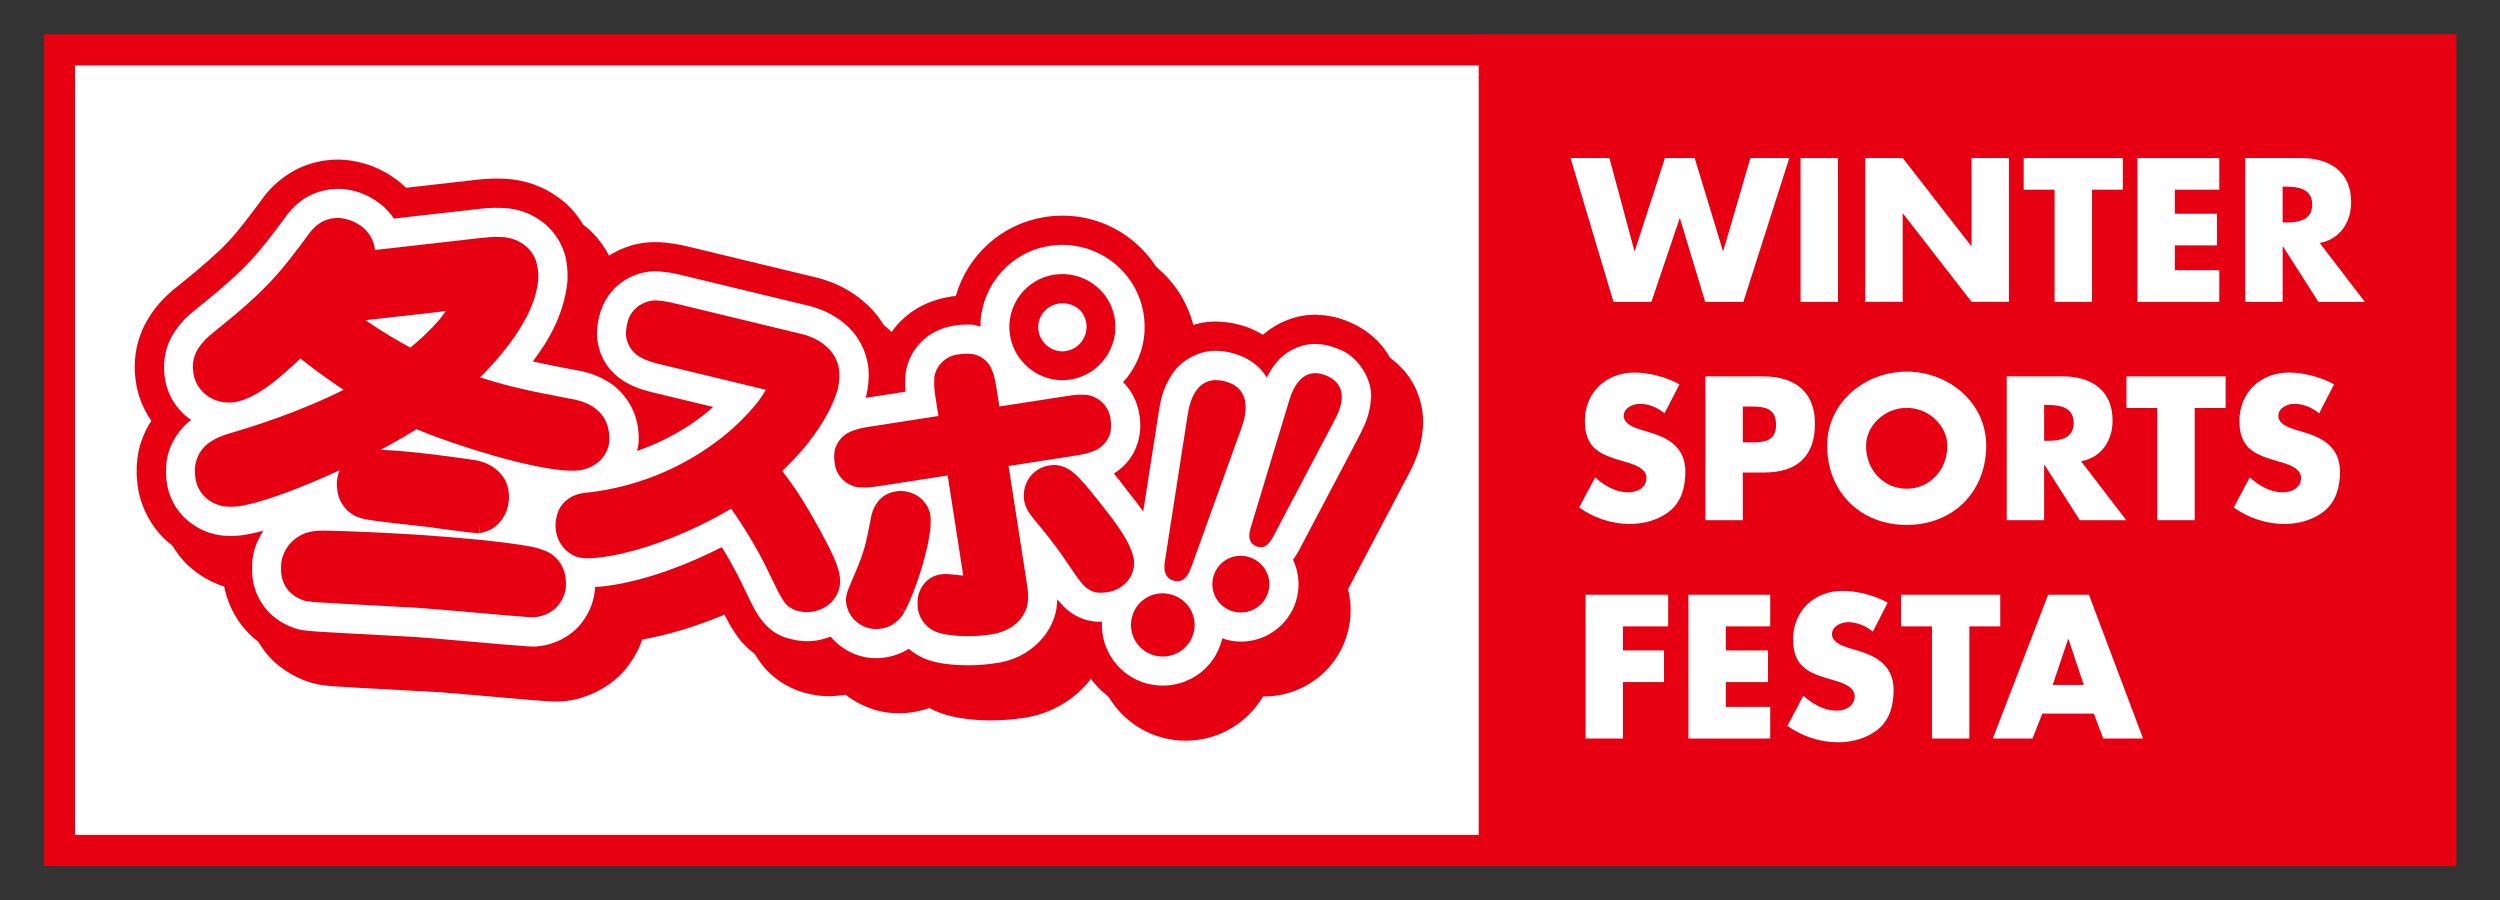
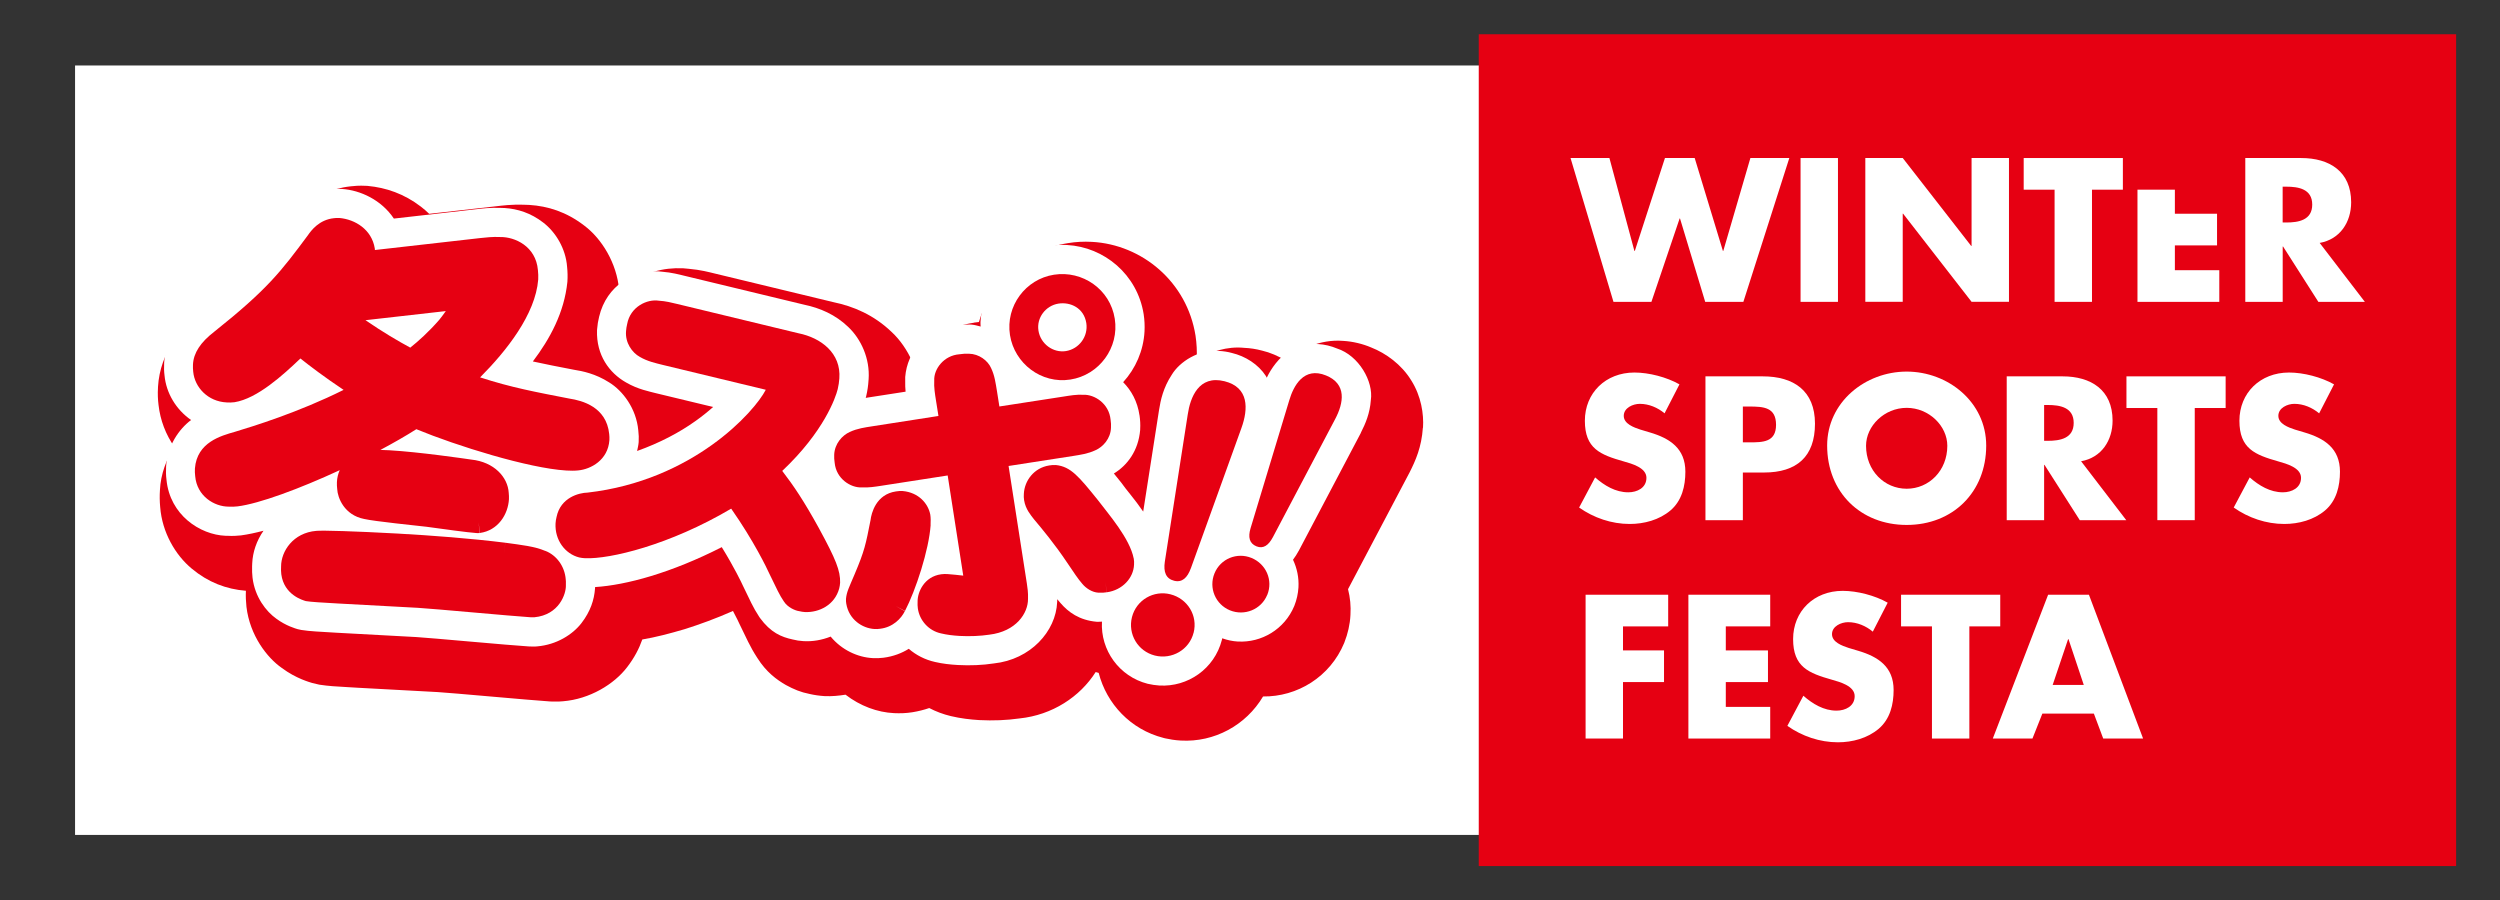
<svg xmlns="http://www.w3.org/2000/svg" version="1.1" viewBox="0 0 587.54 211.6">
  <rect x="0" y="0" width="587.54" height="211.6" fill="#333333" stroke="none" />
  <defs>
    <style> .cls-1 { fill: #fff; } .cls-2 { fill: #e60012; } </style>
  </defs>
  <g>
    <g id="_文字" data-name="文字">
      <g>
-         <rect class="cls-2" x="10.31" y="8.05" width="566.93" height="195.49" />
        <rect class="cls-1" x="17.64" y="15.39" width="552.27" height="180.83" />
        <rect class="cls-2" x="347.53" y="8.05" width="229.7" height="195.49" />
        <g>
          <path class="cls-2" d="M334.43,100.53c.21-3.2-.41-7.41-2.77-11.14-2.31-3.76-5.97-6.38-9.41-7.73-1.96-.84-4.3-1.42-6.63-1.55-5.31-.42-10.23,1.93-13.38,4.65-1.83-1.09-3.76-1.93-5.63-2.36-1.35-.37-2.87-.6-4.21-.65-3.97-.41-7.94.88-11.19,2.83,0-.06.02-.12.03-.19.1-1.82,0-3.66-.27-5.49h0c-2-12.66-12.58-21.44-24.38-22.06-1.86-.1-3.75-.01-5.61.3-10.27,1.61-18.16,9.04-20.92,18.54-.37.04-.78.07-1.11.13v.02c-6.55.97-11.54,4.4-14.53,9.18-1.22-2.74-2.91-5.17-4.86-6.98-4.19-4.02-8.98-6.04-13.66-7.01l-28.04-6.77c-1.1-.26-3.17-.84-5.99-1.08-.36-.05-.8-.09-1.31-.12-4.77-.22-8.97,1.03-12.91,3.76-.73.5-1.42,1.13-2.12,1.78-.02-.17-.02-.34-.03-.51h0c-.55-6.23-4.05-11.95-8.17-15.05-4.25-3.27-8.59-4.59-12.92-4.87-.28-.01-.65-.04-1.17-.04-3.03-.12-5.4.22-6.41.33l-15.97,1.8c-.62-.62-1.29-1.18-1.95-1.69-3.93-3.02-8.2-4.47-12.51-4.87l-.4-.02c-1.59-.09-2.81.03-3.59.12-9.57,1.05-14.48,7.8-15.82,9.76-6.27,8.27-7.34,10.15-19.38,19.85-4.45,3.37-9.59,9.26-10.08,17.56v.18c-.09,1.41-.03,2.78.13,4.04h0c.4,3.58,1.7,6.95,3.71,9.82-1.86,2.92-3.21,6.45-3.38,10.17-.09,1.35-.07,2.66.06,4.03.46,5.91,3.56,11.25,7.42,14.44,3.83,3.2,8.11,4.84,12.72,5.2-.06,1.3,0,2.58.13,3.76.79,6.75,4.87,12,8.31,14.38,3.35,2.51,6.65,3.37,7.13,3.53l1.69.4c2.21.34,4.03.43,6.51.57.75.04,1.58.08,2.5.15,6.64.37,15.99.86,18.8,1.02,2.69.14,21.84,1.91,26.34,2.2l.5.02s0,0,.25.01c.31,0,.87,0,1.31,0l1.05-.07c6.27-.5,12.03-4.01,15.08-8.02,1.71-2.23,2.81-4.35,3.56-6.5,3.07-.52,6.3-1.35,9.93-2.42,3.56-1.12,7.4-2.52,11.38-4.28.9,1.69,1.42,2.79,1.5,2.99,1.64,3.31,2.43,5.3,4.22,8.04,2.11,3.35,4.57,5.13,6.7,6.36,1.9,1.03,3.46,1.69,5.62,2.12,1.04.24,2.31.43,3.54.5,1.65.07,3.26-.08,4.87-.34,3.43,2.65,7.49,4.16,11.43,4.34,1.37.06,2.76.03,4.28-.21,1.42-.23,2.74-.57,3.97-.99,1.57.82,3.26,1.46,5.06,1.89h0c2.35.56,4.58.81,6.68.94,3.3.17,6.45.04,9.49-.39,7.69-.8,14.21-5.1,17.88-10.9.23.08.49.13.71.2,1.86,7.28,7.52,13.31,15.2,15.27l.37.1c1.09.24,2.31.45,3.69.53h.05c7.83.45,15.3-3.57,19.32-10.36,7.99.1,15.75-4.56,19.07-12.58l.07-.19c.77-1.96,1.29-4.14,1.4-6.39.13-2.07-.07-4.11-.57-6.06l14.49-27.48c1.36-2.7,2.79-5.86,3.1-10.46Z" />
-           <path class="cls-2" d="M328.99,94.43c.21-3.2-.4-7.41-2.77-11.13-2.31-3.76-5.97-6.39-9.41-7.74-1.96-.84-4.31-1.42-6.63-1.54-5.3-.43-10.23,1.93-13.38,4.65-1.84-1.09-3.77-1.93-5.63-2.37-1.36-.36-2.86-.6-4.21-.66-3.96-.4-7.94.88-11.19,2.83,0-.06.03-.13.03-.2.1-1.81,0-3.65-.28-5.49v-.02c-2-12.64-12.58-21.42-24.38-22.04-1.86-.1-3.74-.01-5.6.29-10.27,1.62-18.16,9.05-20.92,18.55-.37.05-.78.07-1.11.12v.02c-6.55.98-11.55,4.41-14.54,9.19-1.22-2.74-2.91-5.17-4.85-6.98-4.2-4.03-8.97-6.04-13.67-7.02l-28.03-6.77c-1.11-.26-3.18-.83-6-1.08-.37-.05-.8-.09-1.31-.12-4.77-.22-8.96,1.04-12.91,3.76-.73.5-1.43,1.14-2.11,1.79-.02-.17-.02-.34-.03-.51h0c-.54-6.22-4.05-11.94-8.17-15.05-4.24-3.27-8.58-4.59-12.91-4.87-.29-.02-.66-.04-1.17-.04-3.04-.12-5.41.21-6.42.32l-15.96,1.81c-.63-.62-1.29-1.19-1.96-1.7-3.93-3.02-8.19-4.46-12.51-4.87l-.4-.02c-1.58-.1-2.81.02-3.59.11-9.57,1.06-14.48,7.81-15.81,9.76-6.26,8.27-7.34,10.15-19.38,19.85-4.45,3.37-9.59,9.27-10.07,17.56v.19c-.09,1.41-.02,2.77.13,4.05h0c.41,3.58,1.7,6.93,3.72,9.82-1.87,2.91-3.2,6.44-3.38,10.17-.08,1.35-.09,2.65.06,4.03.47,5.91,3.56,11.25,7.41,14.45,3.83,3.2,8.12,4.84,12.73,5.19-.06,1.31,0,2.58.12,3.76.79,6.75,4.87,12,8.32,14.39,3.34,2.51,6.65,3.37,7.13,3.52l1.7.39c2.21.34,4.02.43,6.52.58.74.04,1.58.08,2.5.14,6.63.38,15.98.86,18.8,1.03,2.68.14,21.83,1.91,26.32,2.2l.51.02s0,0,.25.01c.3.01.86.01,1.3.01l1.04-.07c6.28-.49,12.03-4.02,15.09-8.02,1.71-2.23,2.81-4.35,3.55-6.5,3.07-.53,6.3-1.35,9.94-2.43,3.56-1.11,7.4-2.52,11.38-4.27.89,1.68,1.43,2.79,1.49,2.98,1.64,3.31,2.43,5.3,4.22,8.04,2.12,3.35,4.57,5.13,6.69,6.36,1.91,1.02,3.45,1.68,5.62,2.12,1.03.24,2.3.43,3.53.5,1.65.07,3.26-.07,4.87-.34,3.43,2.65,7.49,4.16,11.42,4.34,1.37.08,2.77.04,4.28-.21,1.42-.23,2.74-.56,3.97-.99,1.57.82,3.25,1.47,5.06,1.89h0c2.37.57,4.58.81,6.68.94,3.31.17,6.45.04,9.49-.38,7.68-.8,14.22-5.11,17.89-10.89.22.07.48.12.71.19,1.85,7.28,7.51,13.31,15.21,15.29l.37.08c1.1.25,2.31.46,3.69.54h.05c7.83.44,15.29-3.57,19.31-10.36,7.99.1,15.75-4.55,19.07-12.58l.09-.19c.76-1.96,1.28-4.13,1.4-6.39.12-2.07-.07-4.1-.58-6.06l14.49-27.48c1.36-2.71,2.8-5.86,3.11-10.46Z" />
          <path class="cls-1" d="M319.82,101.7c1.1-2.15,2.13-4.57,2.35-7.67.65-4.37-2.81-10.47-7.95-12.13-1.38-.58-2.94-.96-4.43-1.04-4.35-.33-8.17,2.15-9.97,4.53-.91,1.15-1.59,2.28-2.11,3.38-.07-.13-.11-.26-.19-.38-1.8-2.79-4.86-4.69-8.02-5.44-.97-.27-2-.42-2.93-.47-4.84-.44-9.37,2.56-11.19,5.6-1.99,3.02-2.62,5.94-2.99,8.3l-3.72,23.85c-1.97-2.89-4.03-5.17-5.17-6.82-.62-.76-1.2-1.48-1.72-2.13,3.1-1.88,5.76-5.28,6.18-10.25v-.09s0,0,0,0v-.07c.07-1.09,0-2.17-.15-3.25h-.01c-.47-3.26-1.91-5.86-3.84-7.8,2.93-3.22,4.77-7.4,5.02-11.92.07-1.34.01-2.7-.2-4.06-1.48-9.33-9.27-15.79-18.01-16.26-1.37-.08-2.75-.01-4.12.2-9.05,1.42-15.7,8.97-16.22,17.95-.03.33.04.67.04,1.01-.69-.17-1.35-.38-2.1-.45,0,.01-.03,0-.12,0-.12-.02-.35-.03-.76-.01-1.09-.02-2.08.08-2.98.2h0c-6.85.93-11.29,6.08-11.77,12.11,0,.2-.02.51,0,.89-.03.93.02,1.79.09,2.57l-8.95,1.39c-.11.02-.29.05-.42.07.02-.13.07-.29.11-.4.3-1.29.48-2.52.55-3.77l.02-.2c.34-4.86-1.77-9.45-4.79-12.3-3.01-2.9-6.66-4.47-10.35-5.23l-28.16-6.8c-1.19-.29-2.98-.77-5.21-.95-.26-.03-.55-.07-.88-.09-5.64-.32-12.19,3.2-13.95,10.68-.24.96-.39,1.9-.46,2.84,0,.03-.02.15-.03.35-.19,5.81,2.88,10.01,6.82,12.24,2.81,1.64,5.54,2.13,6.99,2.52l13.48,3.25c-1.25,1.11-2.66,2.25-4.21,3.34-3.68,2.63-8.31,5.09-13.66,7,.14-.68.32-1.37.37-2.09.05-.94.03-1.82-.09-2.75-.47-5.15-3.65-9.32-6.85-11.28-3.22-2.06-6.3-2.66-8.26-2.97-3.61-.7-6.7-1.29-9.67-1.95,4.01-5.29,7.39-11.5,8.12-18.73.08-1.22.05-2.33-.07-3.49-.31-4.32-2.71-8.21-5.62-10.43-2.9-2.25-6.04-3.22-9.05-3.41-.22-.01-.53-.03-.9-.03-2.43-.11-4.44.16-5.53.28l-19.61,2.23c-2.94-4.4-7.88-6.66-12.16-6.96-1.22-.06-2.05,0-2.64.08-6.61.71-10,5.48-11,6.97-6.23,8.26-8.28,11.26-20.68,21.21-3.78,2.89-7.18,7.05-7.51,12.58v.09c-.06,1.01-.03,1.98.09,2.9.39,4.15,2.7,8.01,6.24,10.47-2.86,2.13-5.6,6.11-5.87,10.9-.06,1.05-.05,2.06.09,3.14.8,8.27,7.85,12.92,13.89,13.17.14.01.23,0,.28,0,.05,0,.07,0,.09,0,1.27.07,2.29.02,3.23-.09,1.64-.22,3.42-.6,5.31-1.1-1.63,2.35-2.54,5.04-2.65,7.66-.01.18-.03.44-.03.74-.02.91,0,1.79.1,2.62.55,4.59,3.22,7.97,5.59,9.65,2.3,1.71,4.59,2.33,5.01,2.46l.86.19c2.03.33,4.4.41,8.27.65,6.61.37,15.93.85,18.79,1.02,3.02.17,22.12,1.95,26.36,2.2.34,0,.76.04,1.51.03l.52-.04c4.51-.38,8.3-2.75,10.4-5.47,2.13-2.77,2.98-5.48,3.18-8.08,0-.16.01-.27.02-.39,7.32-.46,17.89-3.33,29.77-9.38,2.95,4.78,4.7,8.45,4.96,9.04,1.62,3.32,2.41,5.18,3.78,7.24h0s.05.07.08.12c.06.07.11.16.16.24h0c2.51,3.43,5.01,4.48,7.7,5.06h0c.75.2,1.64.34,2.52.39h.1c2.03.12,4.22-.25,6.29-1.07,2.58,3.13,6.34,4.88,9.93,5.06.81.04,1.62.02,2.47-.09h0c2.34-.3,4.32-1.08,5.96-2.1,1.71,1.48,3.83,2.58,6.19,3.1,1.71.4,3.55.61,5.34.71,2.96.16,5.83.03,8.45-.37,8.66-.92,14.59-7.56,14.89-14.39.03-.44.02-.54.02-.54,0-.06,0-.11,0-.17.24.31.49.61.77.91,1.83,2.12,4.4,4.04,8.52,4.4h.16c.39.03.69-.03,1.06-.04-.38,6.7,4.05,12.9,10.74,14.61.98.22,1.82.35,2.74.41h.03c6.63.38,12.91-3.89,14.67-10.71l.03-.1c.02-.09.01-.19.05-.29,1.19.42,2.4.69,3.63.76h.05c5.52.31,10.96-2.84,13.25-8.34l.04-.1c.53-1.34.86-2.8.95-4.28.13-2.28-.34-4.51-1.28-6.5.52-.68.93-1.36,1.29-2.02l.03-.03,14.64-27.79Z" />
          <g>
            <path class="cls-2" d="M128.14,129.47c-2.53-1.07-5.48-1.38-9.37-1.92l-.33,2.51.32-2.51c-8.02-1.01-17.35-1.71-25.38-2.16-10.03-.55-17.56-.77-19.04-.63-5.46.45-8.28,4.81-8.28,8.36-.04.64-.02,1.25.05,1.84.64,4.86,5.06,6.1,5.78,6.31,1.2.2,3.76.35,7.53.56,6.6.38,15.88.85,18.8,1.02,3.35.19,22.41,1.96,26.38,2.21.43,0,.54.03.97.01,5.83-.55,7.5-5.51,7.42-7.53.04-.7-.02-1.25-.03-1.33-.22-3.13-2.19-5.75-4.81-6.75ZM143.17,101.99c-.64-6.36-6.36-7.86-9.33-8.31-7.91-1.54-13.63-2.59-21.01-4.99,6.14-6.16,13.01-14.78,13.66-23,.03-.73.02-1.46-.07-2.19-.47-5.66-5.47-7.84-8.81-7.79-1.84-.1-3.55.12-4.74.24l-24.76,2.81c0-.13-.02-.25-.03-.38-.72-4.45-4.62-6.82-8.32-7.15-.45-.02-.88,0-1.28.05-3.46.36-5.32,2.85-6.14,4.04-6.28,8.44-9.41,12.63-22.06,22.7-3.12,2.42-4.81,4.91-4.93,7.69-.03.57,0,1.11.06,1.67.34,3.62,3.43,7,7.88,7.2.56.04,1.17.03,1.81-.05,5.37-.85,11.44-6.41,15.5-10.28,2.26,1.8,5.63,4.36,10.15,7.38-10.57,5.28-21.38,8.6-25.53,9.85-3.25.93-8.93,2.45-9.41,8.61-.03.58-.02,1.18.06,1.79.4,4.74,4.51,7.19,7.87,7.19.7.04,1.4.02,2.08-.06,5.04-.62,14.51-4.11,24.02-8.51-.38.85-.62,1.8-.66,2.82-.02.55,0,1.09.07,1.63.09,2,1.64,6.11,6.35,7.02,2.41.56,12.33,1.56,14.64,1.83,3.62.5,9.82,1.36,11.76,1.48.19,0,.25.03.72,0l-.24-2.51.3,2.49c4.3-.6,6.63-4.39,6.83-7.94.02-.48,0-.98-.05-1.49-.21-3.69-3.44-7.26-8.8-7.82-.08,0-.17-.01-.21-.03h.01c-1.47-.21-12-1.75-19.06-2.16-.74-.04-1.44-.07-2.1-.08,3.04-1.62,5.91-3.26,8.45-4.87,9.43,3.9,26.33,9.17,35.22,9.71,1,.06,1.92.07,2.8-.02,3-.28,7.03-2.44,7.35-7.13.03-.46,0-.97-.05-1.46ZM103.27,75.12c-2.54,2.92-4.97,5.08-6.85,6.58-2.88-1.56-6.37-3.6-10.53-6.45l18.88-2.14c-.65.92-1.26,1.74-1.5,2Z" />
            <path class="cls-2" d="M192.54,124.28c-3.63-6.6-6.01-10.1-8.7-13.61,9.81-9.25,12.55-17.23,13.04-19.22.2-.88.33-1.7.38-2.51.45-5.94-4.31-9.56-9.62-10.62l-28.43-6.87c-1.31-.32-2.79-.69-4.36-.78-2.73-.44-6.72,1.39-7.46,5.5-.13.54-.23,1.12-.26,1.66-.23,2.72,1.43,5.06,3.25,6.05,1.8,1.06,3.72,1.46,5.38,1.88l24.21,5.84c-2.63,5.16-17.1,21.33-41.89,24.17-1.95.04-6.33,1.11-7.28,5.72-.14.5-.2,1.05-.24,1.54-.19,3.87,2.22,7.14,5.57,7.98.44.09.87.16,1.4.18,5.76.24,19.78-3.06,34.31-11.65,5.32,7.58,8.45,14.11,8.95,15.24,1.67,3.44,2.46,5.18,3.4,6.52.88,1.44,2.71,2.22,3.67,2.34.44.11.86.17,1.31.2,3.32.15,7.01-1.65,8.06-5.56.09-.39.19-.84.21-1.34.08-2.79-1.02-5.53-4.9-12.65Z" />
            <path class="cls-2" d="M237.05,109.51l15.21-2.36c1.6-.26,3.41-.5,5.19-1.34,1.76-.76,3.59-2.75,3.65-5.33.04-.57,0-1.18-.09-1.81-.36-3.85-3.8-5.99-6.39-5.89-1.66-.09-3.18.19-4.54.4l-15.21,2.35-.57-3.63c-.31-1.83-.53-3.64-1.37-5.38-.77-1.78-2.86-3.36-5.23-3.39-.72-.04-1.47.02-2.23.13-3.66.28-6.04,3.48-5.91,6.17-.09,1.62.17,3.16.41,4.68l.58,3.65-15.66,2.44c-1.56.25-3.4.48-5.18,1.32-1.77.78-3.57,2.78-3.66,5.36-.02.61,0,1.23.11,1.88.36,3.77,3.76,5.9,6.36,5.79,1.64.08,3.19-.17,4.55-.38l15.65-2.43,3.66,23.54c-1.17-.13-2.6-.29-3.65-.36-.54-.02-.95-.05-1.53.04-4.04.55-5.57,4.24-5.55,6.38-.04.61,0,1.16.06,1.65.4,2.85,2.57,5.26,5.46,5.87,1.33.32,2.79.5,4.3.59,2.45.14,4.97.02,7.02-.29,6.32-.75,9.15-5.06,9.11-8.43.06-1.46-.14-2.72-.27-3.59l-4.3-27.64ZM218.7,123.35c.04-.86.05-1.64-.07-2.42-.51-2.61-2.74-5.19-6.48-5.53-.51-.03-1.05,0-1.58.09-4.72.69-5.79,5.16-5.98,6.75-1.13,5.72-1.37,7.12-3.75,12.74-1.34,3.17-1.86,4.11-2.02,5.75-.03.44.02.85.07,1.16.63,3.71,3.74,5.77,6.64,5.94.44.03.88,0,1.29-.06,3.04-.35,4.99-2.42,5.83-4.13l-2.09-1.19,2.13,1.13c2.53-4.87,5.63-14.35,6.03-20.23ZM266.44,131.26c-.91-4.71-5.9-10.4-8.41-13.72-4.5-5.58-6.38-7.88-9.89-8.25-.58-.03-1.1.02-1.56.1-3.59.56-5.82,3.6-5.96,6.68-.04.5-.02,1.01.06,1.49.35,2.14,1.56,3.47,2.29,4.44,1.92,2.28,4.93,5.89,7.84,10.25,1.56,2.31,2.54,3.81,3.54,4.95.89,1.08,2.33,2.01,3.79,2.09h.16c.62.04,1.21,0,1.84-.1l-.38-2.38.4,2.38c3.61-.51,6.23-3.32,6.36-6.49.04-.49,0-.98-.07-1.45Z" />
            <path class="cls-2" d="M261.99,74.9c1.07,6.8-3.64,13.24-10.44,14.3-6.81,1.07-13.14-3.77-14.19-10.46-1.06-6.81,3.66-13.14,10.35-14.18,6.68-1.04,13.2,3.42,14.28,10.35ZM244.05,77.69c.49,3.13,3.44,5.29,6.45,4.82,3.12-.5,5.28-3.45,4.8-6.58-.56-3.56-3.74-5.01-6.53-4.58-3.01.47-5.19,3.31-4.72,6.33Z" />
            <path class="cls-2" d="M280.51,148.71c-1.01,3.99-5.11,6.36-9.11,5.35-3.98-1.01-6.38-5.02-5.37-9.03,1.04-4.06,5.13-6.36,9.04-5.36,3.99,1.01,6.48,4.98,5.45,9.04ZM279.86,133.57c-.8,2.2-2.03,3.39-3.91,2.92-1.95-.49-2.55-2.07-2.2-4.47l5.39-34.62c.58-3.93,2.55-9.34,8.66-7.8,5.71,1.45,5.61,6.42,3.95,11.01l-11.89,32.98Z" />
            <path class="cls-2" d="M297.81,139.82c-1.4,3.42-5.33,5.01-8.75,3.62-3.42-1.41-5.03-5.26-3.64-8.68,1.43-3.49,5.33-5.01,8.69-3.64,3.42,1.4,5.14,5.23,3.71,8.71ZM299.12,126.29c-.99,1.86-2.22,2.76-3.83,2.11-1.68-.69-2.01-2.16-1.39-4.25l9.09-30.05c1.01-3.43,3.42-7.99,8.65-5.86,4.89,2,4.18,6.4,2.14,10.26l-14.65,27.78Z" />
          </g>
        </g>
        <g>
          <path class="cls-1" d="M384.12,58.97h.09l7.08-21.83h6.99l6.63,21.83h.09l6.37-21.83h9.15l-10.8,33.8h-8.97l-5.92-19.59h-.09l-6.63,19.59h-8.92l-10.09-33.8h9.14l5.87,21.83Z" />
          <path class="cls-1" d="M431.95,70.94h-8.79v-33.8h8.79v33.8Z" />
          <path class="cls-1" d="M438.38,37.13h8.79l16.09,20.67h.09v-20.67h8.79v33.8h-8.79l-16.09-20.71h-.09v20.71h-8.79v-33.8Z" />
          <path class="cls-1" d="M491.65,70.94h-8.79v-26.36h-7.26v-7.44h23.31v7.44h-7.26v26.36Z" />
-           <path class="cls-1" d="M511.13,44.58v5.65h9.91v7.44h-9.91v5.83h10.44v7.44h-19.23v-33.8h19.23v7.44h-10.44Z" />
+           <path class="cls-1" d="M511.13,44.58v5.65h9.91v7.44h-9.91v5.83h10.44v7.44h-19.23v-33.8v7.44h-10.44Z" />
          <path class="cls-1" d="M555.79,70.94h-10.94l-8.29-13h-.09v13h-8.79v-33.8h13.13c6.68,0,11.75,3.18,11.75,10.4,0,4.66-2.6,8.7-7.4,9.55l10.62,13.85ZM536.46,52.29h.85c2.87,0,6.1-.54,6.1-4.21s-3.23-4.21-6.1-4.21h-.85v8.43Z" />
          <path class="cls-1" d="M391.21,97.15c-1.61-1.35-3.68-2.24-5.83-2.24-1.61,0-3.77.94-3.77,2.82s2.38,2.73,3.9,3.23l2.24.67c4.71,1.39,8.34,3.76,8.34,9.23,0,3.36-.81,6.81-3.5,9.1-2.65,2.24-6.19,3.18-9.59,3.18-4.26,0-8.43-1.43-11.88-3.86l3.76-7.08c2.2,1.93,4.8,3.5,7.8,3.5,2.06,0,4.26-1.03,4.26-3.41s-3.45-3.32-5.33-3.85c-5.51-1.57-9.14-3-9.14-9.55s4.89-11.34,11.65-11.34c3.41,0,7.58,1.08,10.58,2.78l-3.5,6.81Z" />
          <path class="cls-1" d="M400.82,88.45h13.45c7.26,0,12.28,3.36,12.28,11.12s-4.3,11.48-11.97,11.48h-4.98v11.21h-8.79v-33.8ZM409.6,103.96h1.48c3.18,0,6.32,0,6.32-4.12s-2.91-4.3-6.32-4.3h-1.48v8.43Z" />
          <path class="cls-1" d="M466.79,104.72c0,10.94-7.85,18.65-18.69,18.65s-18.69-7.71-18.69-18.65c0-10.22,8.97-17.39,18.69-17.39s18.69,7.17,18.69,17.39ZM438.55,104.77c0,5.83,4.3,10.09,9.55,10.09s9.55-4.26,9.55-10.09c0-4.66-4.3-8.92-9.55-8.92s-9.55,4.26-9.55,8.92Z" />
          <path class="cls-1" d="M499.72,122.25h-10.94l-8.29-13h-.09v13h-8.79v-33.8h13.13c6.68,0,11.75,3.18,11.75,10.4,0,4.66-2.6,8.7-7.4,9.55l10.62,13.85ZM480.4,103.6h.85c2.87,0,6.1-.54,6.1-4.21s-3.23-4.21-6.1-4.21h-.85v8.43Z" />
          <path class="cls-1" d="M515.8,122.25h-8.79v-26.36h-7.26v-7.44h23.31v7.44h-7.26v26.36Z" />
          <path class="cls-1" d="M545.04,97.15c-1.61-1.35-3.68-2.24-5.83-2.24-1.61,0-3.76.94-3.76,2.82s2.38,2.73,3.9,3.23l2.24.67c4.71,1.39,8.34,3.76,8.34,9.23,0,3.36-.81,6.81-3.5,9.1-2.65,2.24-6.19,3.18-9.59,3.18-4.26,0-8.43-1.43-11.88-3.86l3.76-7.08c2.2,1.93,4.8,3.5,7.8,3.5,2.06,0,4.26-1.03,4.26-3.41s-3.45-3.32-5.33-3.85c-5.51-1.57-9.15-3-9.15-9.55s4.89-11.34,11.66-11.34c3.41,0,7.58,1.08,10.58,2.78l-3.5,6.81Z" />
          <path class="cls-1" d="M381.43,147.21v5.65h9.64v7.44h-9.64v13.27h-8.79v-33.8h19.41v7.44h-10.63Z" />
          <path class="cls-1" d="M405.59,147.21v5.65h9.91v7.44h-9.91v5.83h10.44v7.44h-19.23v-33.8h19.23v7.44h-10.44Z" />
          <path class="cls-1" d="M440.15,148.46c-1.61-1.35-3.68-2.24-5.83-2.24-1.61,0-3.77.94-3.77,2.82s2.38,2.73,3.9,3.23l2.24.67c4.71,1.39,8.34,3.76,8.34,9.23,0,3.36-.81,6.81-3.5,9.1-2.65,2.24-6.19,3.18-9.59,3.18-4.26,0-8.43-1.43-11.88-3.86l3.76-7.08c2.2,1.93,4.8,3.5,7.8,3.5,2.06,0,4.26-1.03,4.26-3.41s-3.45-3.32-5.33-3.85c-5.51-1.57-9.14-3-9.14-9.55s4.89-11.34,11.65-11.34c3.41,0,7.58,1.08,10.58,2.78l-3.5,6.81Z" />
          <path class="cls-1" d="M462.83,173.57h-8.79v-26.36h-7.26v-7.44h23.31v7.44h-7.26v26.36Z" />
          <path class="cls-1" d="M479.99,167.7l-2.33,5.87h-9.32l13-33.8h9.59l12.73,33.8h-9.37l-2.2-5.87h-12.1ZM486.13,150.21h-.09l-3.63,10.76h7.31l-3.59-10.76Z" />
        </g>
      </g>
    </g>
  </g>
</svg>